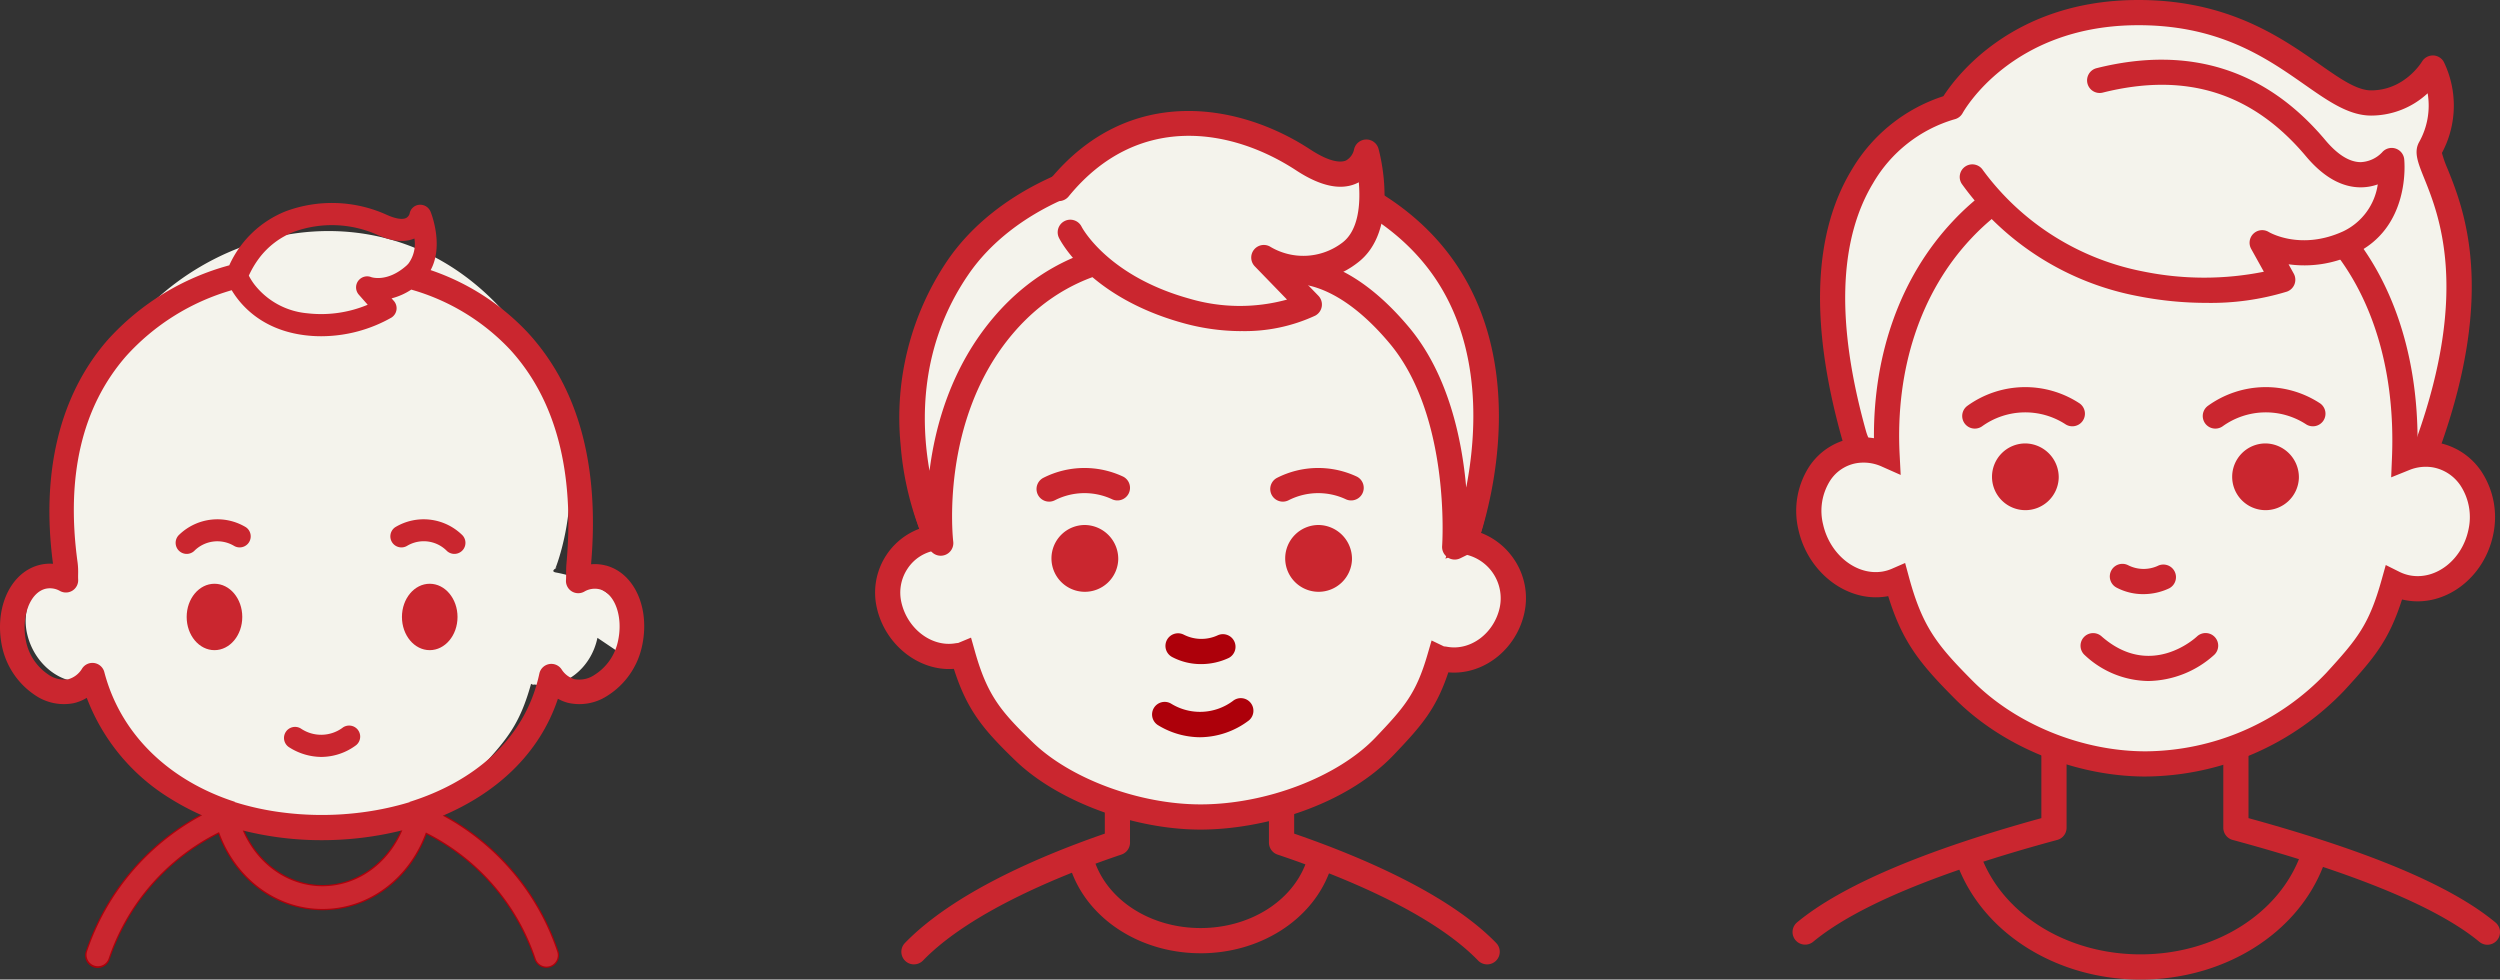
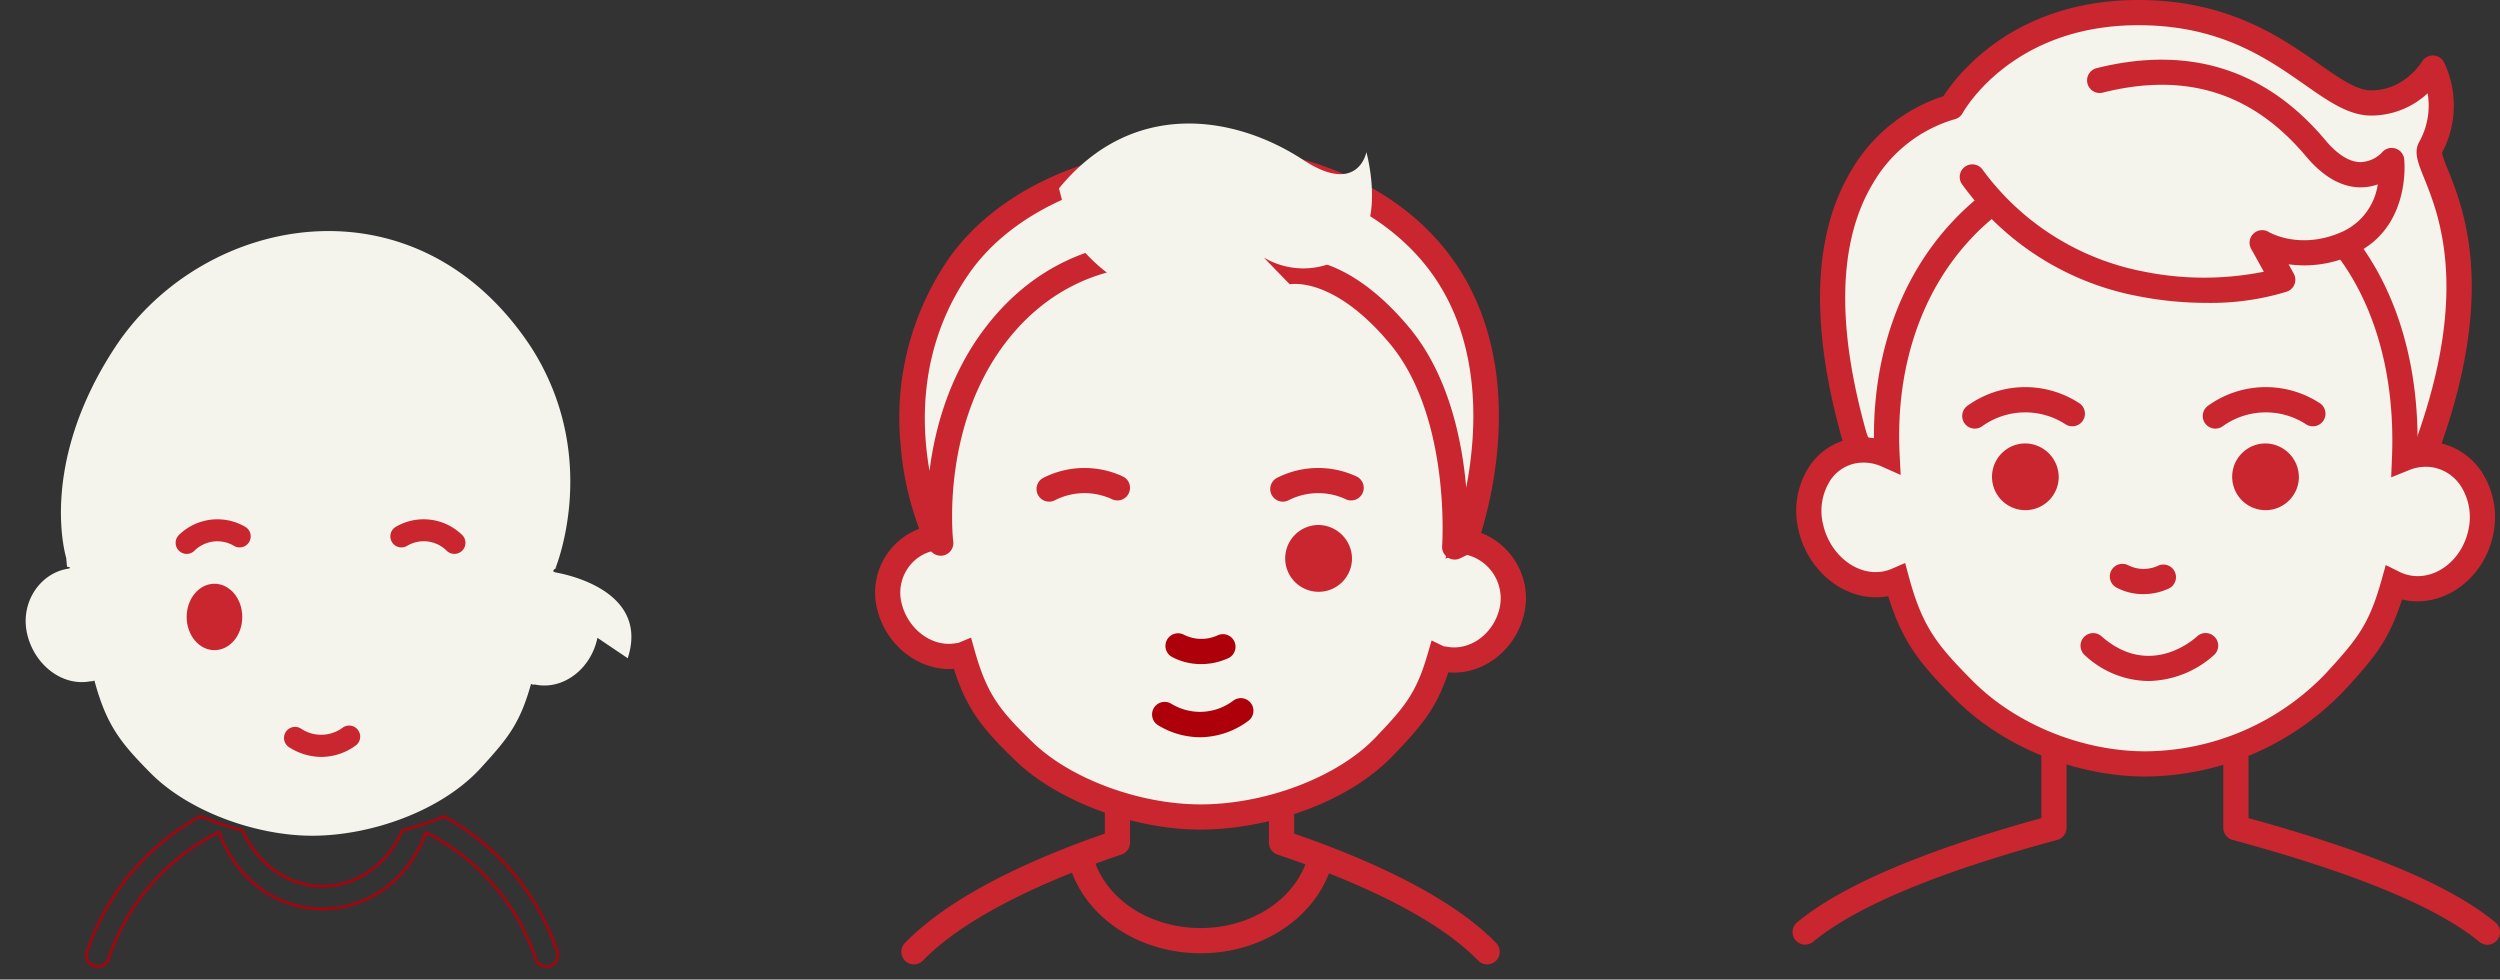
<svg xmlns="http://www.w3.org/2000/svg" width="440.619" height="172.646" viewBox="0 0 440.619 172.646">
  <rect x="0" y="0" width="440.619" height="172.646" fill="#333333" stroke="none" />
  <g id="img-enfance-adulte" transform="translate(0 0)">
    <path id="Tracé_4393" data-name="Tracé 4393" d="M257.244,104.228c-1.131,5.462-5.969,9.165-10.8,8.272-.745-.141-.252.166-.9-.162-1.994,7.154-4.223,9.734-8.833,14.8-6.93,7.617-19.412,11.97-29.747,11.97-9.769,0-21.7-4.187-28.5-11.065-5.276-5.338-7.747-8.386-9.883-16.3-.558.242-.273.072-.9.178-4.818.825-9.725-2.954-10.961-8.433S158.978,92.9,163.8,92.071c.883-.149.383-.332-.037-.366-.053-.5-.1-1-.142-1.509,0-.013,0-.026,0-.038s-5.128-16.259,8.625-37.164c15.433-23.46,52.964-30.844,73.3,0,12.321,19.243,4.451,38.524,4.309,38.949l.317-.127c-.288.153-1.143.63-.423.854a1.471,1.471,0,0,0,.2.047c4.838.9,16.078,4.527,12.633,15.107" transform="translate(-151.946 8.188)" fill="#f4f3ec" />
    <path id="Tracé_4356" data-name="Tracé 4356" d="M161.083,169.97a2.221,2.221,0,0,1-1.595-3.767c8.47-8.735,23.533-15.233,35.232-19.278V109.442q-.492-.135-1.255-.308c-2.051-.465-2.361-1.646-2.259-2.555a2.23,2.23,0,0,1,2.267-1.982h37.762a2.263,2.263,0,0,1,2.257,2.066c.148,2.075-1.882,2.367-2.549,2.462-1.371.2-2.267.354-2.85.478v37.321c11.951,4.125,27.28,10.685,35.61,19.279a2.221,2.221,0,0,1-3.19,3.092c-8.065-8.321-23.675-14.749-35.35-18.676a2.221,2.221,0,0,1-1.513-2.1V109.039H199.162v39.475a2.219,2.219,0,0,1-1.513,2.1c-9.346,3.145-26.319,9.753-34.971,18.676a2.216,2.216,0,0,1-1.6.675" fill="#ca262f" />
    <path id="Tracé_4357" data-name="Tracé 4357" d="M164.471,94.838c-.015-.127-.027-.255-.041-.383-.4-.03-.726.056.041.383" fill="#ad000a" />
-     <path id="Tracé_4358" data-name="Tracé 4358" d="M167.111,98.382l-3.513-1.5c-2.06-.88-1.858-2.428-1.747-2.883A2.419,2.419,0,0,1,164.6,92.24l1.841.139ZM164.4,94.846l-.138,1.823a2.062,2.062,0,0,0,1.885-1.543,2.134,2.134,0,0,0-.806-2.324l-.87,2.036Z" fill="#ad000a" />
+     <path id="Tracé_4358" data-name="Tracé 4358" d="M167.111,98.382l-3.513-1.5c-2.06-.88-1.858-2.428-1.747-2.883l1.841.139ZM164.4,94.846l-.138,1.823a2.062,2.062,0,0,0,1.885-1.543,2.134,2.134,0,0,0-.806-2.324l-.87,2.036Z" fill="#ad000a" />
    <path id="Tracé_4359" data-name="Tracé 4359" d="M266.5,107.542c-1.235,5.708-6.517,9.578-11.795,8.645-.813-.147-.275.173-.986-.169-2.177,7.477-4.611,10.173-9.644,15.464-7.566,7.961-21.195,12.51-32.479,12.51-10.666,0-23.691-4.376-31.115-11.564-5.761-5.579-8.458-8.764-10.79-17.036-.609.253-.3.075-.986.186-5.26.862-10.618-3.087-11.968-8.813a9.754,9.754,0,0,1,7.734-11.928c.964-.156.418-.347-.04-.382-.058-.52-.107-1.044-.155-1.577,0-.014-.005-.027-.005-.04a48.1,48.1,0,0,1,5.851-43.567c16.85-24.518,67.089-24.833,83.7,0,13.452,20.111,4.758,44.988,4.6,45.432.164-.062.275-.106.346-.133-.315.16-1.248.658-.462.893a1.67,1.67,0,0,0,.218.049,10.114,10.114,0,0,1,7.974,12.03" fill="#f4f3ec" />
    <path id="Tracé_4360" data-name="Tracé 4360" d="M211.594,146.213c-11.817,0-25.248-5.012-32.659-12.189-5.571-5.394-8.468-8.767-10.818-16.14-6.054.467-12.012-4.113-13.544-10.61a12.016,12.016,0,0,1,7.45-14.078,50.065,50.065,0,0,1,6.267-45.183c8.335-12.129,25.343-19.6,44.373-19.469,18.843.119,34.919,7.405,43,19.492,12.158,18.177,7.073,39.923,5.335,45.87a12.357,12.357,0,0,1,5.853,4.672,12.167,12.167,0,0,1,1.815,9.435c-1.41,6.511-7.293,11.034-13.4,10.488-2.161,6.5-4.77,9.447-9.589,14.512-8.665,9.118-23.364,13.2-34.088,13.2m-40.447-33.834.68,2.41c2.186,7.753,4.533,10.558,10.2,16.044,6.651,6.44,18.81,10.938,29.569,10.938,11.562,0,24.256-4.861,30.869-11.819,5.007-5.263,7.118-7.673,9.122-14.555l.732-2.517,2.18,1.048a4.534,4.534,0,0,1,.6.073c4.1.724,8.246-2.383,9.23-6.929h0a7.894,7.894,0,0,0-6.192-9.372,3.8,3.8,0,0,1-.442-.1c-.119-.036-.231-.076-.336-.119l-2.608.984,1.044-2.977c0-.022-.005-.042-.007-.06a2.388,2.388,0,0,1,.694-1.922c1.138-3.533,7.38-25.225-4.508-43-7.156-10.7-22.229-17.412-39.338-17.52-17.577-.11-33.172,6.612-40.684,17.543a46.085,46.085,0,0,0-5.635,41.445l.175.414,0,.373c.007.075.013.15.02.225a2.353,2.353,0,0,1,.709,1.563c.02.487-.093,2.108-2.4,2.48a7.326,7.326,0,0,0-4.861,3.193,7.608,7.608,0,0,0-1.066,6.033c1.087,4.608,5.322,7.808,9.447,7.131.218-.035.391-.054.534-.063Zm87.916-17.451.689,1.573a1.95,1.95,0,0,0,.465-1.168Zm-.19-1.61.017,0-.017,0" fill="#ca262f" />
    <path id="Tracé_4361" data-name="Tracé 4361" d="M211.6,168.008c-10.333,0-19.443-5.7-22.67-14.194a2.221,2.221,0,0,1,4.152-1.578c2.576,6.777,10.018,11.33,18.518,11.33s15.945-4.554,18.518-11.332a2.221,2.221,0,0,1,4.153,1.577c-3.224,8.492-12.335,14.2-22.671,14.2" fill="#ca262f" />
    <path id="Tracé_4362" data-name="Tracé 4362" d="M258.307,95.463l-1.919.937s1.777-23.544-9.773-37.316c-11.369-13.555-19.991-11.106-19.991-11.106l-19.991-3.11a34.448,34.448,0,0,0-29.764,12.439C163.028,73.534,165.8,95.725,165.8,95.725l-1.529-2.847c0-.014,0-.027,0-.04s-10.413-23.9,4.6-45.748c16.85-24.518,67.081-26.655,85.739.444,13.721,19.928,3.967,46.725,3.812,47.169.164-.062.275-.106.346-.133-.315.16-1.248.658-.462.893" fill="#f4f3ec" />
    <path id="Tracé_4363" data-name="Tracé 4363" d="M256.387,98.621a2.222,2.222,0,0,1-2.215-2.388c.017-.226,1.56-22.821-9.26-35.722-10.127-12.075-17.645-10.4-17.72-10.386a2.058,2.058,0,0,1-.91.047l-19.991-3.109c-.642-.1-15.86-2.235-27.733,11.685-13.054,15.305-10.578,36.489-10.552,36.7a2.221,2.221,0,0,1-4.161,1.326l-1.528-2.848a2.268,2.268,0,0,1-.168-.4,53.753,53.753,0,0,1-3.423-15.185,49.421,49.421,0,0,1,8.315-32.51c8.516-12.392,25.693-20.094,44.828-20.1h.03c19.034,0,35.682,7.678,44.541,20.545,12.615,18.322,6.468,41.711,4.51,47.874a4.489,4.489,0,0,1-1.669,3.31l-1.919.938a2.234,2.234,0,0,1-.975.225M228.289,45.6c3.623,0,11.185,1.518,20.027,12.06,7.018,8.369,9.371,19.926,10.1,28.274,1.8-9.253,2.9-24.739-5.635-37.137-8.03-11.662-23.311-18.622-40.882-18.622h-.028c-17.694.008-33.469,6.972-41.169,18.176-8.673,12.62-8.4,26.06-6.874,34.629,1-7.985,3.853-18.321,11.35-27.111,13.535-15.868,31.061-13.308,31.8-13.191l19.6,3.049a10.754,10.754,0,0,1,1.709-.127" fill="#ca262f" />
    <path id="Tracé_4364" data-name="Tracé 4364" d="M211.489,129.938a14.345,14.345,0,0,1-7.308-2.077,2.221,2.221,0,1,1,2.237-3.837,9.7,9.7,0,0,0,10.875-.482,2.221,2.221,0,0,1,2.833,3.421,14.43,14.43,0,0,1-8.637,2.975" fill="#ad000a" />
    <path id="Tracé_4365" data-name="Tracé 4365" d="M211.654,117.045a10.823,10.823,0,0,1-5.051-1.238,2.221,2.221,0,1,1,2.052-3.94,6.837,6.837,0,0,0,5.9.133,2.222,2.222,0,0,1,2.042,3.946,11.474,11.474,0,0,1-4.938,1.1" fill="#ad000a" />
    <path id="Tracé_4366" data-name="Tracé 4366" d="M188.639,40.952s4.625,9.428,20.341,13.812c12.989,3.623,21.793-1.088,21.793-1.088l-8.03-8.285a13.631,13.631,0,0,0,15.142-.814c6.541-4.863,2.938-17.764,2.938-17.764s-1.432,7.733-11.131,1.374c-12.17-7.978-30.167-10.751-43.05,5.02" fill="#f4f3ec" />
-     <path id="Tracé_4367" data-name="Tracé 4367" d="M218.749,58.359A38.512,38.512,0,0,1,208.382,56.9c-16.484-4.6-21.53-14.551-21.737-14.973a2.221,2.221,0,0,1,3.983-1.968c.058.116,4.537,8.643,18.948,12.662a31.426,31.426,0,0,0,17.259.18l-5.688-5.867a2.221,2.221,0,0,1,2.8-3.409,11.352,11.352,0,0,0,12.607-.734c2.888-2.145,3.263-6.83,2.933-10.665-.166.089-.342.173-.524.251-2.786,1.191-6.316.4-10.495-2.335-11.453-7.509-28.006-10.252-40.112,4.567a2.221,2.221,0,1,1-3.44-2.81c13.987-17.123,33.515-13.649,45.989-5.472,3.746,2.456,5.565,2.286,6.313,1.965a2.913,2.913,0,0,0,1.415-1.886,2.221,2.221,0,0,1,4.324-.193c.163.587,3.925,14.436-3.752,20.144a15.375,15.375,0,0,1-9.319,3.214l2.476,2.556a2.22,2.22,0,0,1-.547,3.5,29.505,29.505,0,0,1-13.071,2.725" fill="#ca262f" />
    <path id="Tracé_4368" data-name="Tracé 4368" d="M184.908,88.413a2.222,2.222,0,0,1-1.028-4.192,16.02,16.02,0,0,1,14.087-.211,2.221,2.221,0,0,1-2.05,3.941,11.511,11.511,0,0,0-9.985.21,2.21,2.21,0,0,1-1.024.252" fill="#ca262f" />
    <path id="Tracé_4369" data-name="Tracé 4369" d="M226.1,88.413a2.222,2.222,0,0,1-1.028-4.192,16.019,16.019,0,0,1,14.087-.211,2.221,2.221,0,0,1-2.05,3.941,11.51,11.51,0,0,0-9.985.21,2.213,2.213,0,0,1-1.024.252" fill="#ca262f" />
-     <path id="Tracé_4370" data-name="Tracé 4370" d="M197.089,98.578a5.887,5.887,0,1,1-5.885-6.049,5.969,5.969,0,0,1,5.885,6.049" fill="#ca262f" />
    <path id="Tracé_4371" data-name="Tracé 4371" d="M238.285,98.578a5.887,5.887,0,1,1-5.885-6.049,5.969,5.969,0,0,1,5.885,6.049" fill="#ca262f" />
    <path id="Tracé_4372" data-name="Tracé 4372" d="M438.4,166.509a2.209,2.209,0,0,1-1.416-.511c-7.378-6.115-22.01-12.159-43.49-17.964a2.222,2.222,0,0,1-1.642-2.144V108.228H364.228V145.89a2.222,2.222,0,0,1-1.641,2.144c-21.036,5.686-35.516,11.73-43.04,17.964a2.221,2.221,0,0,1-2.834-3.42c7.812-6.474,22.3-12.656,43.073-18.384V108.768c-.641-.128-1.558-.275-2.743-.442-.685-.1-2.773-.387-2.628-2.468a2.238,2.238,0,0,1,2.274-2.072h44.955a2.232,2.232,0,1,1,.052,4.463l-.62.06c-2.442.236-3.91.423-4.784.567v35.317c21.492,5.912,35.738,11.931,43.524,18.385a2.221,2.221,0,0,1-1.419,3.931" fill="#ca262f" />
    <path id="Tracé_4373" data-name="Tracé 4373" d="M343.958,18.869S352.865,2.59,376.052,2.228c24.658-.386,33.129,15.92,41.855,15.92,7.246,0,10.869-6.159,10.869-6.159a15.5,15.5,0,0,1-.464,14.13c-1.812,3.261,12.523,15.929-.261,51.81-3.777,10.6-94.18,24.209-101.329-1.409-14.264-51.113,17.236-57.651,17.236-57.651" fill="#f4f3ec" />
    <path id="Tracé_4374" data-name="Tracé 4374" d="M367.454,93.388q-2.586,0-5.056-.086c-15.341-.538-34.355-3.783-37.816-16.185-5.622-20.146-5.012-36.044,1.814-47.253a29.2,29.2,0,0,1,16.125-12.911c2.273-3.535,12.114-16.612,33.5-16.946,16.223-.249,25.775,6.416,32.736,11.286,3.7,2.589,6.621,4.634,9.153,4.634,5.836,0,8.836-4.867,8.96-5.074a2.249,2.249,0,0,1,1.958-1.079,2.215,2.215,0,0,1,1.9,1.16,17.673,17.673,0,0,1-.345,16.024,20.479,20.479,0,0,0,1.012,2.836c2.785,6.908,8.579,21.284-1.253,48.88-1.816,5.1-14.426,8.7-24.685,10.819a196.138,196.138,0,0,1-38,3.9M344.417,21.042a24.608,24.608,0,0,0-14.285,11.23c-6.1,10.114-6.532,24.8-1.271,43.651,2.137,7.657,14.1,12.252,33.694,12.939a187.7,187.7,0,0,0,42-3.719c16.359-3.384,21.046-6.97,21.4-7.96,9.266-26.008,3.9-39.328,1.318-45.729-1.132-2.808-1.88-4.663-.906-6.414a13.092,13.092,0,0,0,1.5-8.6,14.678,14.678,0,0,1-9.96,3.93c-3.932,0-7.532-2.519-11.7-5.436-6.823-4.774-15.307-10.712-30.12-10.485-21.526.337-29.84,14.874-30.184,15.493a2.236,2.236,0,0,1-1.485,1.1m-.46-2.173h0Z" fill="#ca262f" />
    <path id="Tracé_4375" data-name="Tracé 4375" d="M429.265,80.205a9.8,9.8,0,0,0-5.464.584c1.351-32.626-17.489-54.307-46.835-53.945-25,.308-46.013,21.319-44.38,53.369a9.952,9.952,0,0,0-5.725-.771c-5.728.973-9.18,7.019-7.711,13.5s7.3,10.951,13.031,9.978a9.156,9.156,0,0,0,2.121-.632c2.538,9.365,5.513,12.957,11.787,19.274,8.082,8.139,20.468,13.076,32.076,13.076,12.288,0,25.233-5.53,33.472-14.539,5.482-5.988,7.888-8.864,10.259-17.326a9.4,9.4,0,0,0,2.495.834c5.747,1.059,11.5-3.323,12.843-9.786s-2.222-12.56-7.969-13.619" fill="#f4f3ec" />
    <path id="Tracé_4376" data-name="Tracé 4376" d="M378.165,136.861c-12.347,0-25.241-5.261-33.652-13.732-6.046-6.088-9.2-9.89-11.72-18.06l-.24.043c-6.86,1.167-13.846-4.073-15.568-11.678a14.407,14.407,0,0,1,1.865-11.172,11.454,11.454,0,0,1,7.639-5.011,11.781,11.781,0,0,1,3.79-.02c-.1-15.039,4.773-28.514,13.87-38.205a45.345,45.345,0,0,1,32.79-14.4c14.09-.179,26.19,4.517,34.978,13.564,9.257,9.529,14.238,23.553,14.172,39.732a11.733,11.733,0,0,1,3.579.1,11.874,11.874,0,0,1,7.724,5.152,14.638,14.638,0,0,1,2.016,11.1c-1.587,7.624-8.507,12.791-15.418,11.517q-.321-.059-.637-.136c-2.32,7.253-4.938,10.329-10.077,15.944a48.911,48.911,0,0,1-35.111,15.26M335.773,99.225l.673,2.484c2.382,8.788,4.969,12,11.22,18.29,7.606,7.661,19.293,12.42,30.5,12.42A44.334,44.334,0,0,0,410,118.6c5.522-6.032,7.544-8.52,9.76-16.427l.725-2.589,2.406,1.2a7.207,7.207,0,0,0,1.9.637c4.562.839,9.166-2.774,10.266-8.055a10.174,10.174,0,0,0-1.356-7.72,7.465,7.465,0,0,0-4.841-3.261,7.631,7.631,0,0,0-4.231.459l-3.192,1.286.142-3.438c.671-16.195-3.893-30.192-12.851-39.413C400.813,33.13,389.85,28.9,376.993,29.064a40.944,40.944,0,0,0-29.606,13c-8.881,9.463-13.35,22.97-12.582,38.032l.184,3.61-3.3-1.466a7.764,7.764,0,0,0-4.452-.611,6.958,6.958,0,0,0-4.691,3.1,9.963,9.963,0,0,0-1.225,7.72c1.211,5.343,5.919,9.059,10.492,8.28a7,7,0,0,0,1.606-.478Z" fill="#ca262f" />
    <path id="Tracé_4377" data-name="Tracé 4377" d="M390.454,75.541a2.221,2.221,0,0,1-1.276-4.041,17.428,17.428,0,0,1,19.736-.406,2.221,2.221,0,0,1-2.548,3.639,13.026,13.026,0,0,0-14.639.406,2.206,2.206,0,0,1-1.273.4" fill="#ca262f" />
    <path id="Tracé_4378" data-name="Tracé 4378" d="M348.059,75.541a2.221,2.221,0,0,1-1.276-4.041,17.426,17.426,0,0,1,19.735-.406,2.221,2.221,0,0,1-2.548,3.639,13.026,13.026,0,0,0-14.639.406,2.205,2.205,0,0,1-1.272.4" fill="#ca262f" />
-     <path id="Tracé_4379" data-name="Tracé 4379" d="M377.273,172.646c-14.712,0-27.673-8.09-32.25-20.129a2.221,2.221,0,1,1,4.152-1.579c3.926,10.327,15.218,17.266,28.1,17.266s24.176-6.94,28.1-17.269a2.221,2.221,0,1,1,4.153,1.576c-4.571,12.043-17.532,20.135-32.25,20.135" fill="#ca262f" />
    <path id="Tracé_4380" data-name="Tracé 4380" d="M347.619,31.191a47.621,47.621,0,0,0,29.709,18.84c14.855,2.9,25-.725,25-.725L398.7,42.785s6.522,3.985,15.217,0,7.609-14.492,7.609-14.492-5.8,6.883-13.406-2.174-19.2-16.666-38.042-11.956" fill="#f4f3ec" />
    <path id="Tracé_4381" data-name="Tracé 4381" d="M388.81,53.381a62.192,62.192,0,0,1-11.907-1.17,49.5,49.5,0,0,1-31.16-19.83A2.221,2.221,0,0,1,349.494,30a45.861,45.861,0,0,0,28.26,17.851,53.51,53.51,0,0,0,21.246.04l-2.237-4.027a2.221,2.221,0,0,1,3.1-2.974c.216.128,5.7,3.283,13.133-.124a10.886,10.886,0,0,0,6.081-8.269,8.962,8.962,0,0,1-3,.521h-.006c-3.354,0-6.6-1.842-9.648-5.471-9.427-11.222-21.138-14.9-35.8-11.23a2.221,2.221,0,1,1-1.078-4.309c16.249-4.062,29.8.2,40.282,12.682,2.165,2.577,4.267,3.885,6.249,3.886h0a5.544,5.544,0,0,0,3.754-1.714,2.221,2.221,0,0,1,3.908,1.2c.051.494,1.136,12.144-8.892,16.74a20.255,20.255,0,0,1-11.492,1.778l.914,1.646a2.22,2.22,0,0,1-1.2,3.17,45.707,45.707,0,0,1-14.264,1.983" fill="#ca262f" />
    <path id="Tracé_4382" data-name="Tracé 4382" d="M378.635,120.027a16.663,16.663,0,0,1-11.182-4.545,2.221,2.221,0,1,1,2.934-3.335c8.608,7.575,16.49.343,16.823.031a2.221,2.221,0,0,1,3.043,3.237,17.7,17.7,0,0,1-11.618,4.612" fill="#ca262f" />
    <path id="Tracé_4383" data-name="Tracé 4383" d="M377.725,104.715a10.035,10.035,0,0,1-4.681-1.147,2.221,2.221,0,0,1,2.052-3.94,6.031,6.031,0,0,0,5.174.12,2.221,2.221,0,1,1,2.04,3.946,10.658,10.658,0,0,1-4.585,1.021" fill="#ca262f" />
    <path id="Tracé_4384" data-name="Tracé 4384" d="M362.844,84.195a5.88,5.88,0,1,1-5.877-6.041,5.961,5.961,0,0,1,5.877,6.041" fill="#ca262f" />
    <path id="Tracé_4385" data-name="Tracé 4385" d="M405.174,84.195a5.88,5.88,0,1,1-5.877-6.041,5.961,5.961,0,0,1,5.877,6.041" fill="#ca262f" />
    <path id="Tracé_4386" data-name="Tracé 4386" d="M56.625,133.407a10.68,10.68,0,0,1-5.639-1.684A1.948,1.948,0,0,1,53.02,128.4a6.376,6.376,0,0,0,7.282-.081,1.948,1.948,0,0,1,2.476,3.008,10.342,10.342,0,0,1-6.153,2.08" fill="#ca262f" />
    <path id="Tracé_4387" data-name="Tracé 4387" d="M96.308,170.579a2.217,2.217,0,0,1-2.107-1.52,38.23,38.23,0,0,0-19.02-22.024c-3.047,8.139-10.217,13.384-18.336,13.384-8.146,0-15.327-5.269-18.361-13.448A38.251,38.251,0,0,0,19.34,169.054a2.22,2.22,0,1,1-4.213-1.4,42.765,42.765,0,0,1,20.135-24l.095-.052.1.043a49.434,49.434,0,0,0,7.382,2.51l.106.027.044.1c2.532,5.893,7.972,9.7,13.856,9.7s11.339-3.819,13.867-9.728l.043-.1.107-.027A52.143,52.143,0,0,0,78.2,143.7l.1-.041.094.052a42.758,42.758,0,0,1,20.024,23.946,2.22,2.22,0,0,1-2.108,2.923ZM74.935,146.412l.224.113a38.677,38.677,0,0,1,19.463,22.394,1.777,1.777,0,1,0,3.372-1.122,42.3,42.3,0,0,0-19.723-23.646,52.682,52.682,0,0,1-7.2,2.374c-2.615,6.015-8.191,9.9-14.231,9.9s-11.6-3.871-14.221-9.87a49.789,49.789,0,0,1-7.244-2.462,42.32,42.32,0,0,0-19.832,23.7,1.777,1.777,0,1,0,3.372,1.123,38.7,38.7,0,0,1,19.588-22.452l.223-.111.085.235c2.918,8.134,9.995,13.39,18.029,13.39,8.007,0,15.075-5.231,18-13.327Z" fill="#ad000a" />
    <path id="Tracé_4388" data-name="Tracé 4388" d="M32.906,97.623a1.948,1.948,0,0,1-1.3-3.4,9.706,9.706,0,0,1,11.732-1.3,1.948,1.948,0,0,1-2.124,3.265,5.752,5.752,0,0,0-7.007.936,1.939,1.939,0,0,1-1.3.5" fill="#ca262f" />
    <path id="Tracé_4389" data-name="Tracé 4389" d="M80.084,97.623a1.939,1.939,0,0,1-1.3-.5,5.721,5.721,0,0,0-6.994-.944,1.948,1.948,0,0,1-2.137-3.257,9.706,9.706,0,0,1,11.732,1.3,1.948,1.948,0,0,1-1.3,3.4" fill="#ca262f" />
    <path id="Tracé_4390" data-name="Tracé 4390" d="M42.7,108.737c0,3.231-2.192,5.851-4.9,5.851s-4.9-2.62-4.9-5.851,2.191-5.851,4.9-5.851,4.9,2.62,4.9,5.851" fill="#ca262f" />
-     <path id="Tracé_4391" data-name="Tracé 4391" d="M80.637,108.737c0,3.231-2.192,5.851-4.9,5.851s-4.895-2.62-4.895-5.851,2.191-5.851,4.895-5.851,4.9,2.62,4.9,5.851" fill="#ca262f" />
-     <path id="Tracé_4392" data-name="Tracé 4392" d="M106.8,99.68h0a7.48,7.48,0,0,0-2.628-.225c1.519-17.342-2.2-31.045-11.053-40.732A41.931,41.931,0,0,0,75.9,47.607c2.346-4.341.113-9.983,0-10.262a1.975,1.975,0,0,0-2.031-1.251,1.885,1.885,0,0,0-1.68,1.578,1.272,1.272,0,0,1-.626.756c-.676.321-1.932.107-3.446-.588a23.4,23.4,0,0,0-17.743-.609,18.377,18.377,0,0,0-9.966,9.532c-.037.079-.07.161-.106.24.036-.079.069-.161.106-.24A44.563,44.563,0,0,0,18.958,59.93C10.521,69.614,7.2,83.244,9.342,99.367a7.49,7.49,0,0,0-2.182.159c-5.181,1.153-8.185,7.4-6.839,14.226a13.7,13.7,0,0,0,5.754,8.7,9.023,9.023,0,0,0,6.874,1.489,7.6,7.6,0,0,0,2.342-.95,35.583,35.583,0,0,0,14.915,17.871,43.776,43.776,0,0,0,5.416,2.844c-.084.045-.17.087-.254.133A42.585,42.585,0,0,0,15.337,167.72a2,2,0,0,0,3.793,1.264A38.645,38.645,0,0,1,38.607,146.66c2.923,8.149,10.1,13.537,18.237,13.537,8.115,0,15.278-5.36,18.214-13.474a38.62,38.62,0,0,1,19.354,22.266,2,2,0,0,0,1.9,1.368,2.023,2.023,0,0,0,.632-.1,2,2,0,0,0,1.265-2.528A42.557,42.557,0,0,0,78.286,143.9c-.082-.045-.166-.086-.248-.13,9.238-3.926,16.975-10.683,20.293-20.615a7.576,7.576,0,0,0,1.744.709,8.985,8.985,0,0,0,6.914-1.2,13.7,13.7,0,0,0,6.1-8.492c1.6-6.756-1.159-13.124-6.286-14.5M75.763,47.834a7.787,7.787,0,0,1-.585.874,7.787,7.787,0,0,0,.585-.874m-1.031,1.393c-.159.17-.328.335-.509.495q-.219.2-.437.374.217-.178.437-.374c.181-.16.35-.325.509-.495M51.808,40.852a19.669,19.669,0,0,1,14.682.528c2.584,1.186,4.784,1.406,6.548.654a5.871,5.871,0,0,1-1.022,4.381,3.83,3.83,0,0,1-.381.4c-3.364,2.99-6.125,2.056-6.208,2.027a1.942,1.942,0,0,0-2.024.369,1.882,1.882,0,0,0-.29.319,1.947,1.947,0,0,0,.132,2.41l1.562,1.771a21.231,21.231,0,0,1-10.674,1.5,13.28,13.28,0,0,1-9.318-5.1,10.718,10.718,0,0,1-.96-1.53,16.3,16.3,0,0,1,1.8-3.057,14.046,14.046,0,0,1,6.149-4.668M56.844,156.2c-6.074,0-11.5-3.874-14.06-9.836a56.545,56.545,0,0,0,13.987,1.715,58.431,58.431,0,0,0,14.145-1.742c-2.557,5.978-7.987,9.863-14.072,9.863m52.034-43.021a9.284,9.284,0,0,1-4.108,5.773,4.734,4.734,0,0,1-3.575.736,4.042,4.042,0,0,1-2.223-1.722,2.164,2.164,0,0,0-3.913.756c-2.52,11.845-11.926,19.188-22.9,22.616l.072.029a51.961,51.961,0,0,1-7.89,1.736,54.707,54.707,0,0,1-15.179.008,48.186,48.186,0,0,1-7.822-1.757l.076-.03c-11.669-3.774-20.175-11.94-23.03-22.873a2.167,2.167,0,0,0-1.751-1.59,2.225,2.225,0,0,0-.344-.027,2.164,2.164,0,0,0-1.816.988,4.143,4.143,0,0,1-2.469,1.9,4.85,4.85,0,0,1-3.568-.888,9.3,9.3,0,0,1-3.874-5.917c-.857-4.35.761-8.546,3.534-9.163a3.551,3.551,0,0,1,2.495.417,2.164,2.164,0,0,0,3.184-2.023c-.015-.293-.012-.615-.008-.955a13.216,13.216,0,0,0-.086-2c-2.109-15.243.763-27.5,8.535-36.418A39.981,39.981,0,0,1,40.837,51.149a11.927,11.927,0,0,1-.922-1.853,11.927,11.927,0,0,0,.922,1.853c1.546,2.582,5.228,6.948,12.8,7.923a23.41,23.41,0,0,0,2.975.189,25.165,25.165,0,0,0,12.374-3.284,1.948,1.948,0,0,0,.427-2.94l-.4-.449a11.438,11.438,0,0,0,3.475-1.545c.143-.092.285-.188.429-.289-.144.1-.286.2-.429.289a38.293,38.293,0,0,1,17.437,10.6c8.038,8.8,11.375,21.463,9.917,37.651-.057.639-.061,1.242-.065,1.826,0,.4,0,.784-.025,1.147a2.165,2.165,0,0,0,3.2,2.02,3.634,3.634,0,0,1,2.732-.426c2.753.738,4.216,5,3.193,9.317" fill="#ca262f" />
  </g>
</svg>